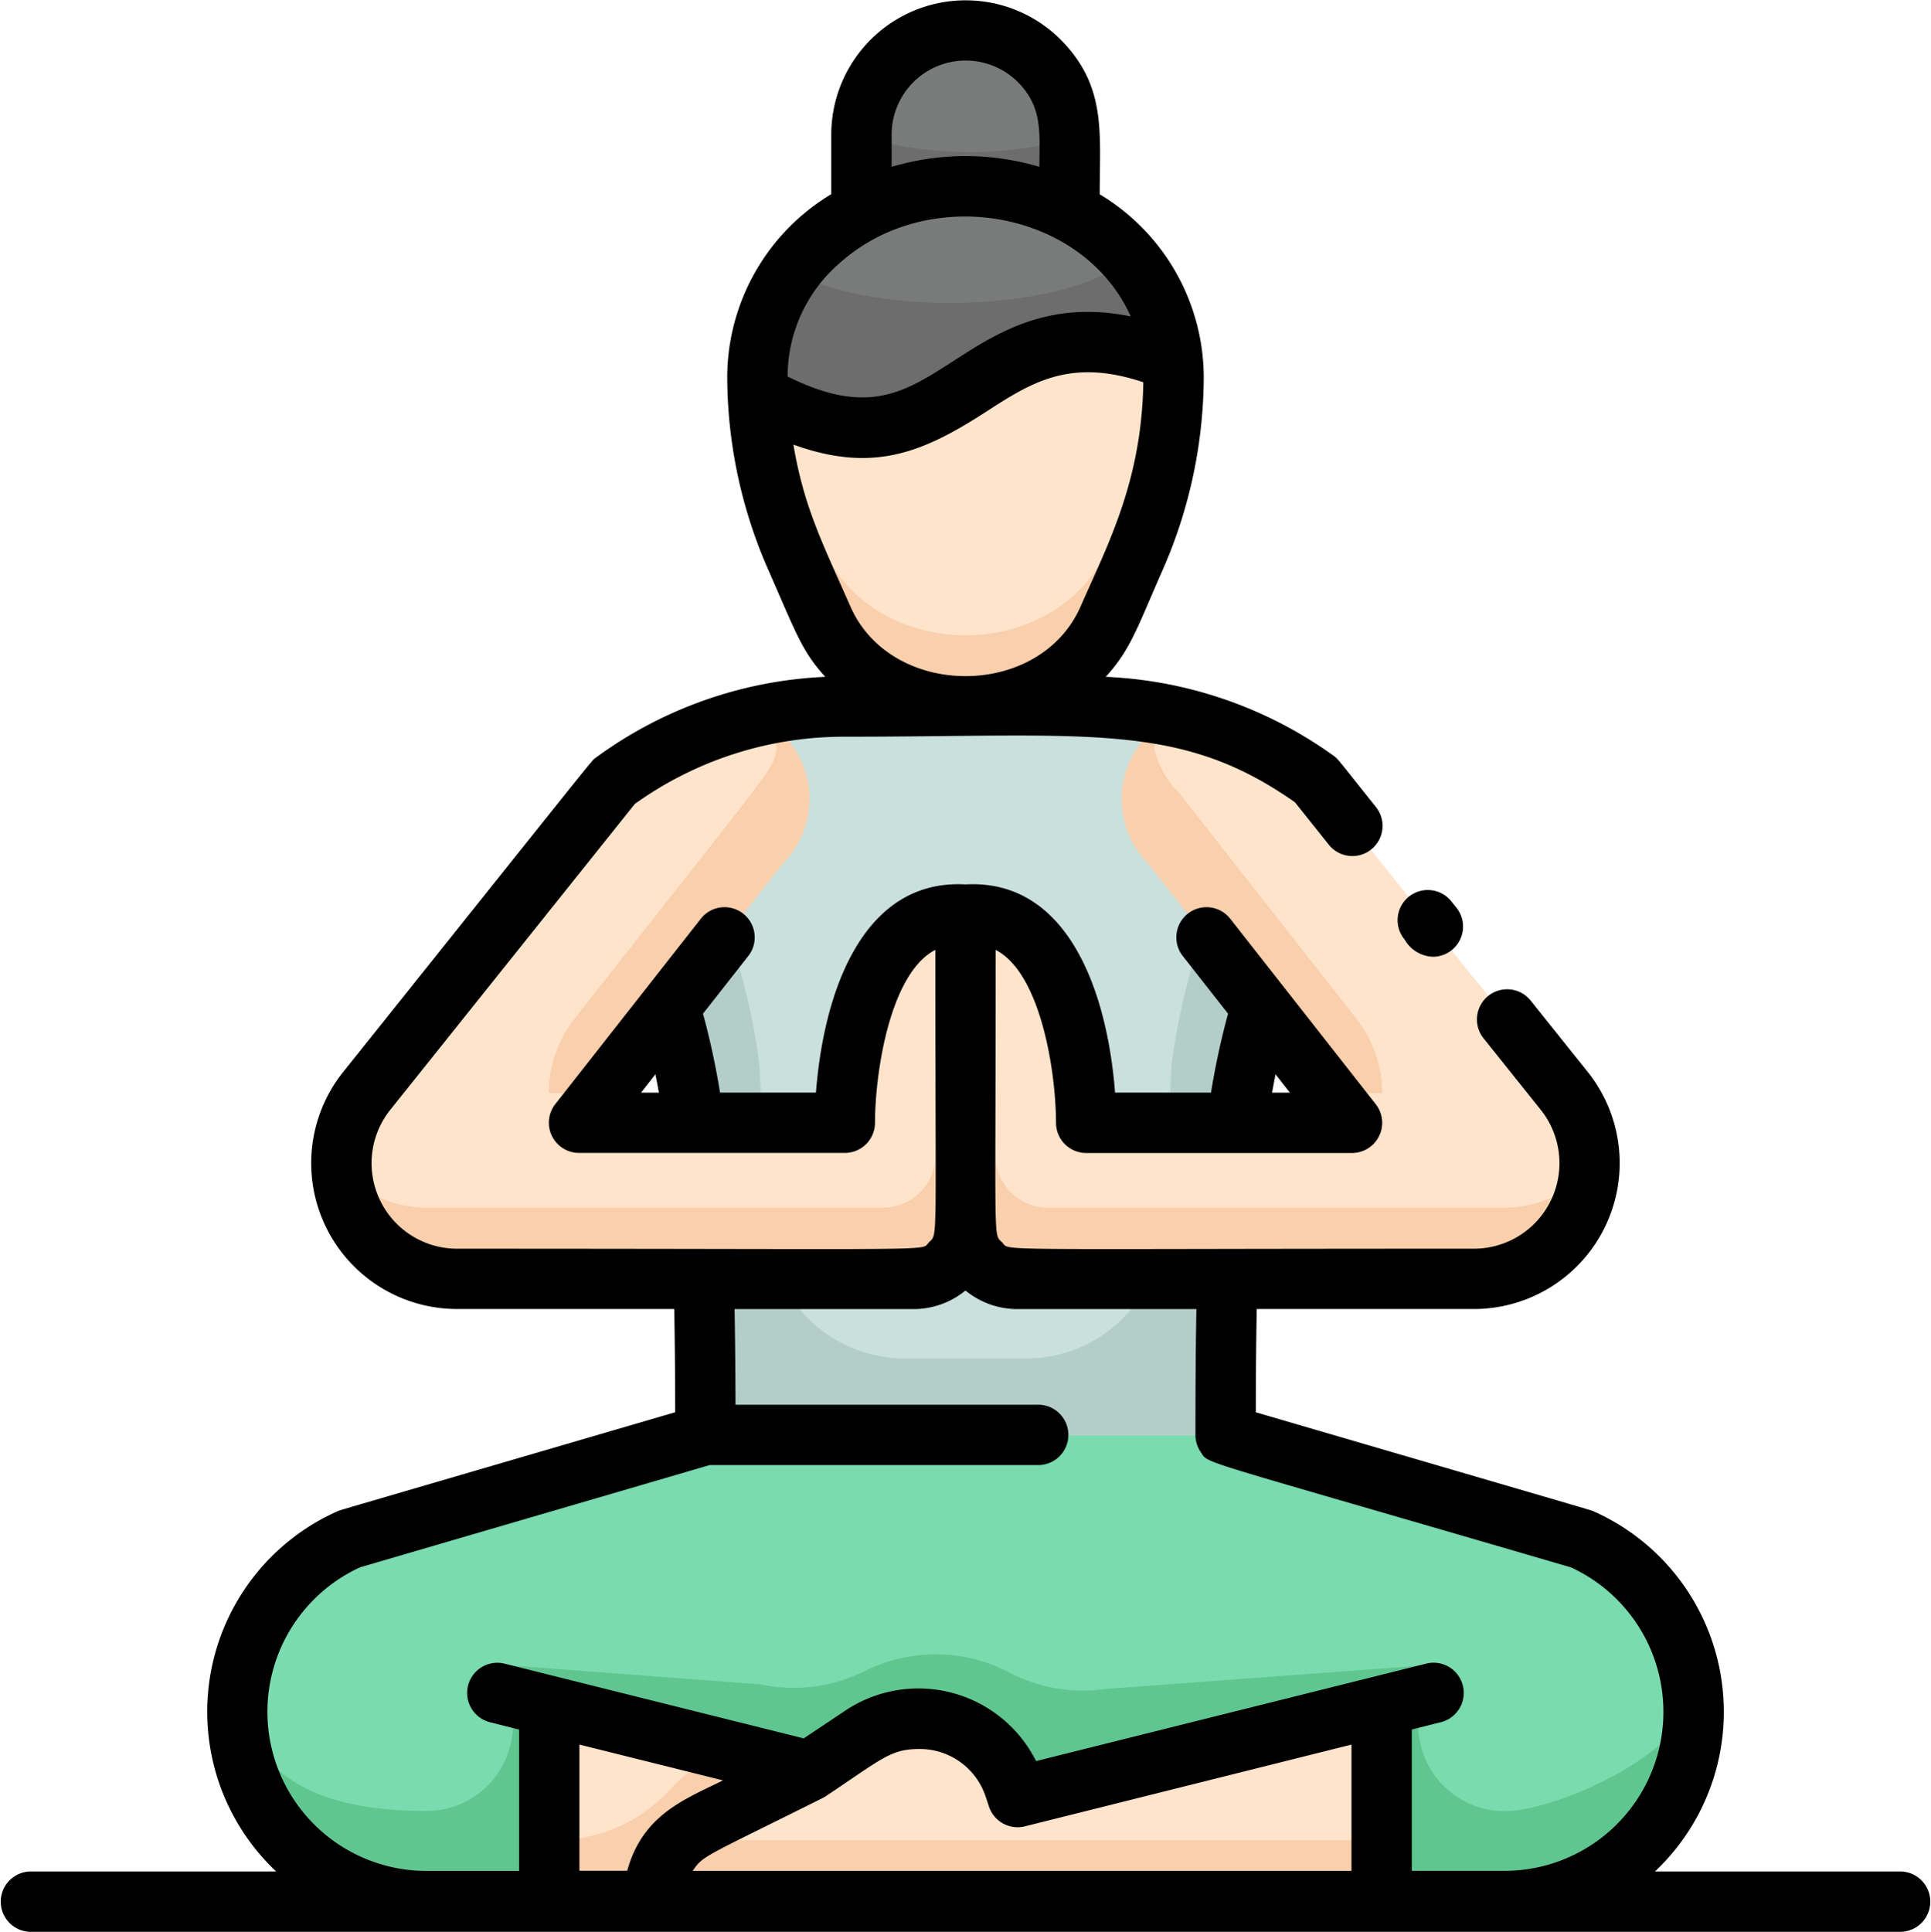
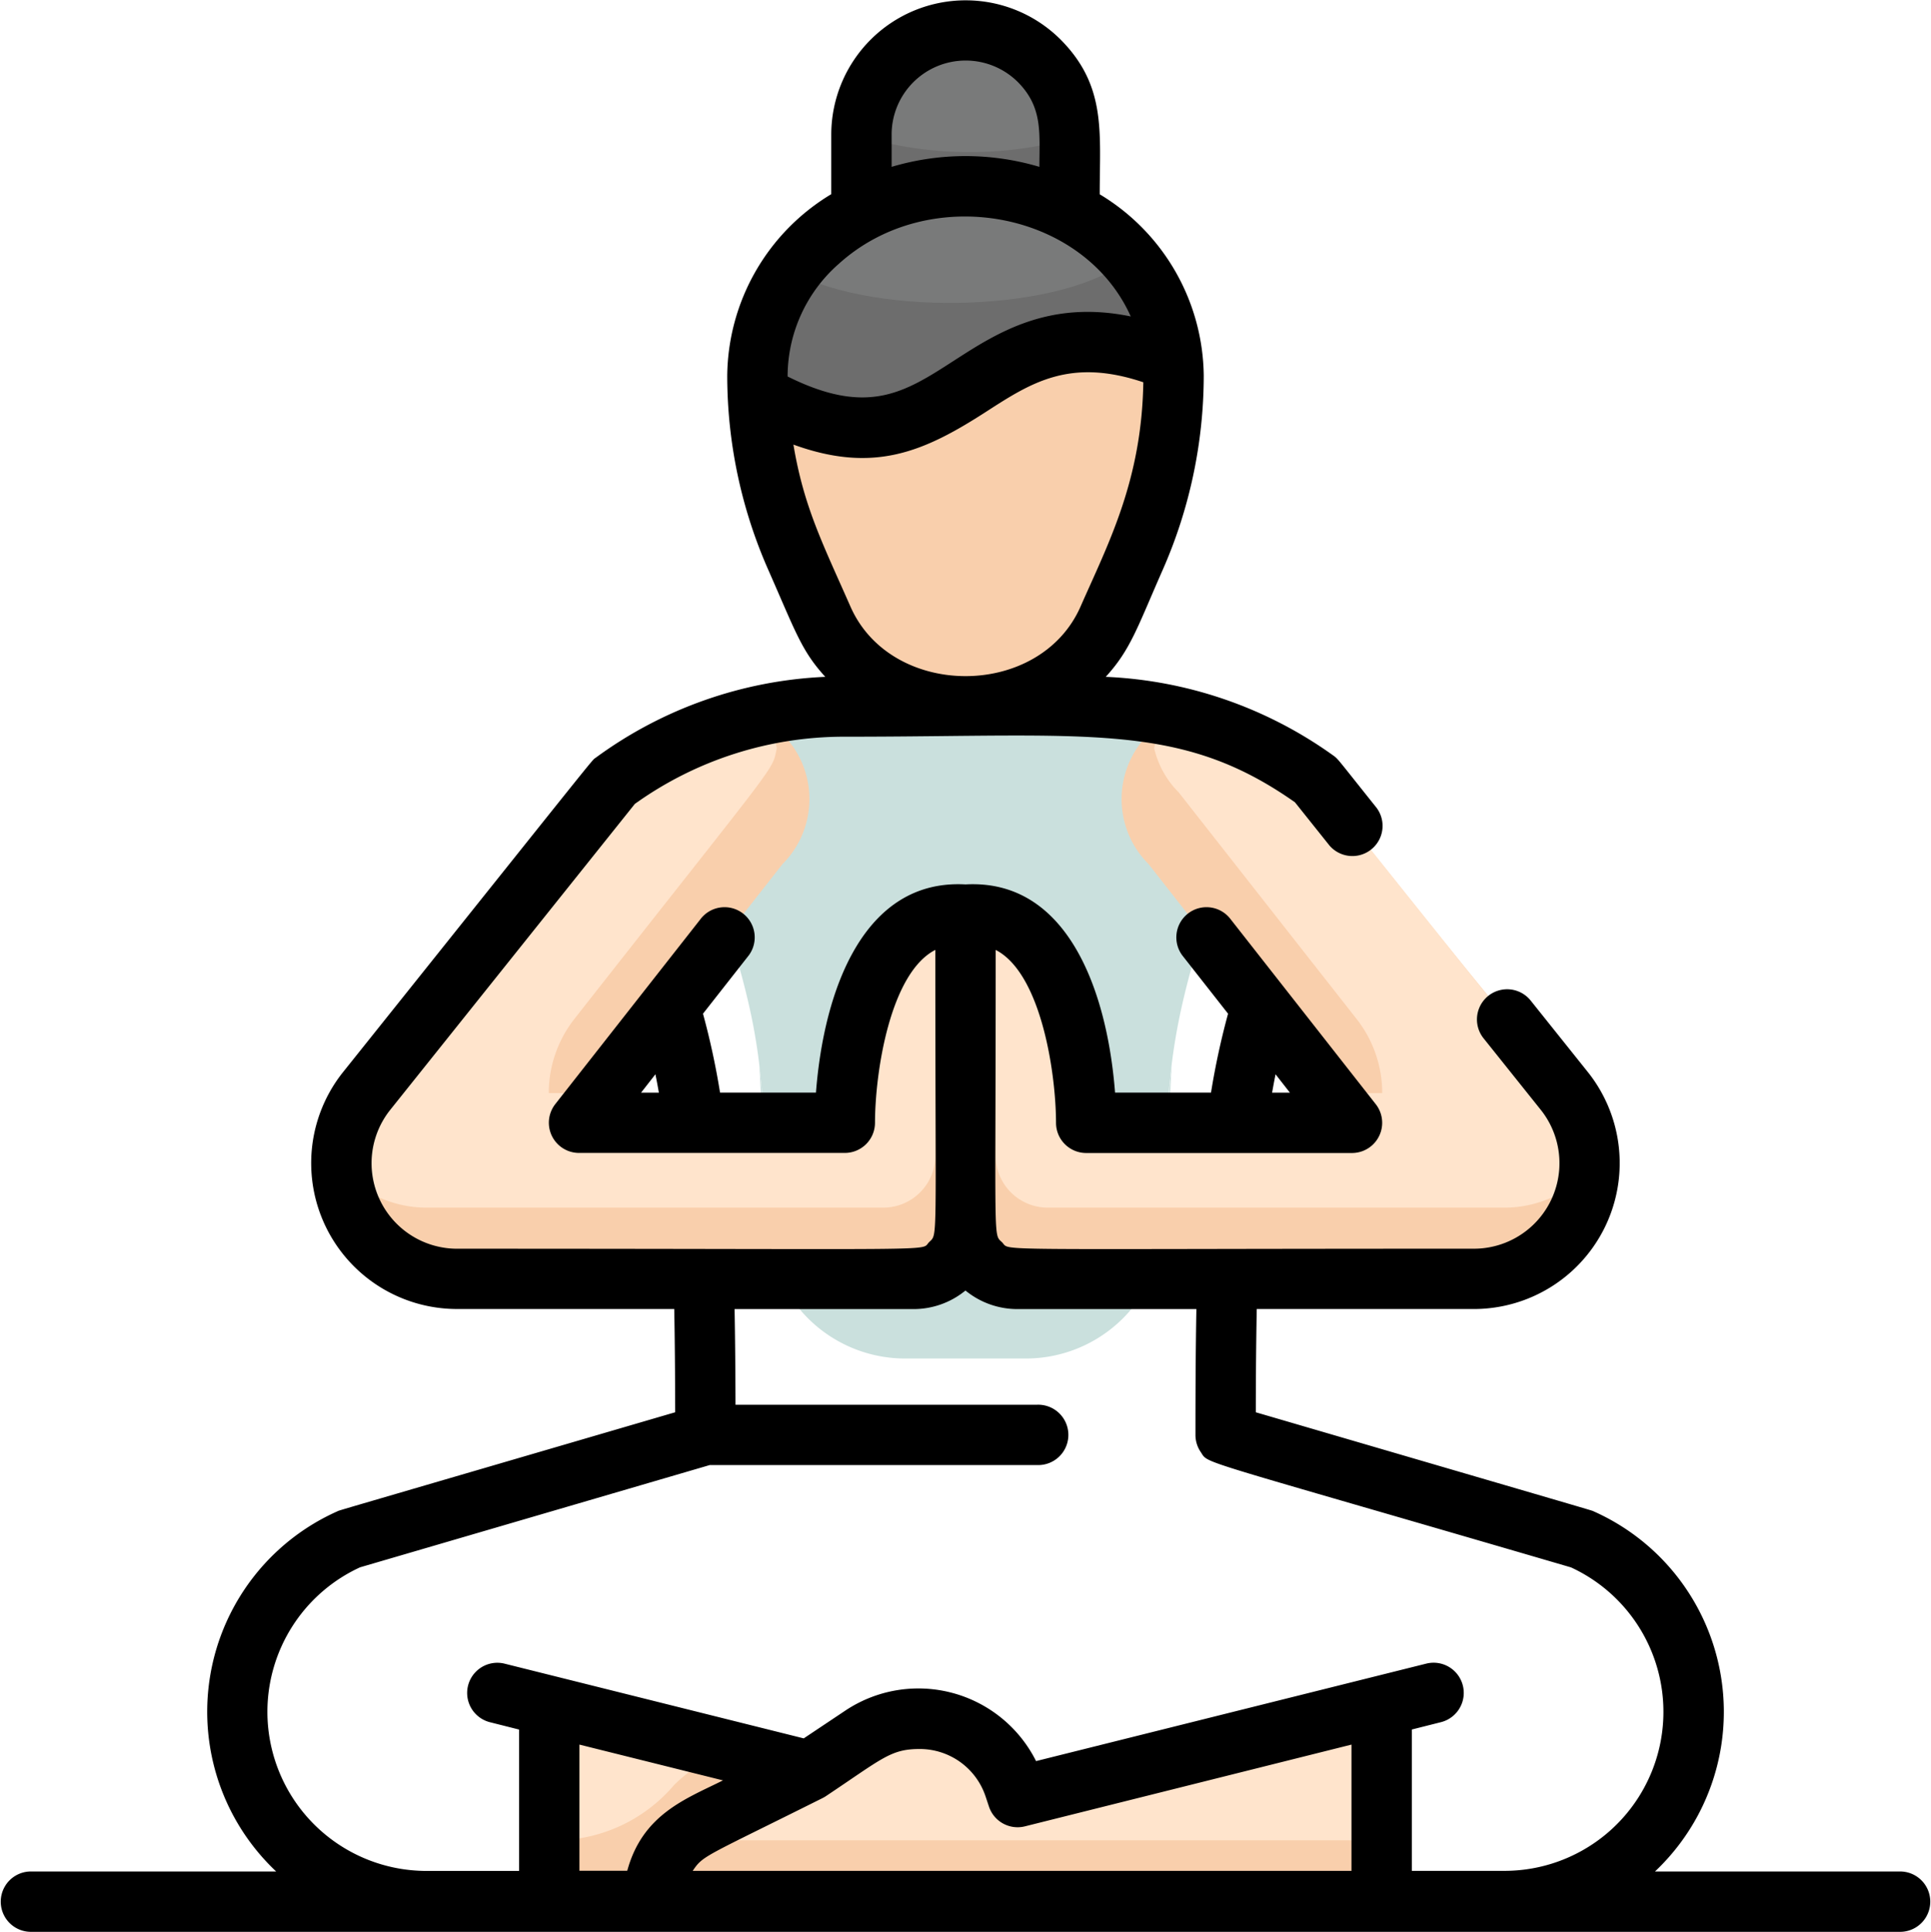
<svg xmlns="http://www.w3.org/2000/svg" width="105.001" height="105.034" viewBox="0 0 105.001 105.034">
  <defs>
    <style>.a{fill:#6d6d6d;}.b{fill:#5fc68f;}.c{fill:#7adbae;}.d{fill:#b3cec9;}.e{fill:#cae0dd;}.f{fill:#f9cfac;}.g{fill:#ffe4cc;}.h{fill:#797a7a;}</style>
  </defs>
  <g transform="translate(-0.081 0)">
    <path class="a" d="M239.807,13.819v4.342H228.491V13.819a5.658,5.658,0,0,1,11.316,0Z" transform="translate(-181.568 -6.487)" />
-     <path class="b" d="M142.16,395.63a10.286,10.286,0,0,1-10.287,10.287H73.245a10.288,10.288,0,0,1-4.18-19.688l19.349-5.658H116.7l19.349,5.658A10.29,10.29,0,0,1,142.16,395.63Z" transform="translate(-49.978 -302.523)" />
-     <path class="c" d="M142.4,394.406c0,3.308-7.371,6.589-10.213,6.589a4.7,4.7,0,0,1-4.7-4.7v-3.2l-17.021,1.26a8.624,8.624,0,0,1-5.076-.824,8.651,8.651,0,0,0-8.01-.148,8.624,8.624,0,0,1-5.664.719L78.26,393.086v3.2a4.7,4.7,0,0,1-4.7,4.7c-5.264,0-9.6-1.491-10.213-6.589a10.286,10.286,0,0,1,6.033-8.177l19.349-5.658h28.289l19.349,5.658a10.286,10.286,0,0,1,6.033,8.177Z" transform="translate(-50.287 -302.523)" />
    <g transform="translate(33.456 38.428)">
-       <path class="d" d="M201.072,191.5c-3.007,16.09-4.981,10.39-4.981,35.5H167.8c0-25.228-1.941-19.235-4.981-35.5l7.867-3.575c3.059-.693,3.865-.523,17.889-.523a21.219,21.219,0,0,1,4.647.515c8.632,3.874,7.742,3.446,7.848,3.583Z" transform="translate(-162.821 -187.381)" />
      <path class="d" d="M184.59,306.307l-.539-8.486C184.316,299.941,184.492,302.573,184.59,306.307Z" transform="translate(-179.697 -275.172)" />
      <path class="d" d="M326.02,297.821l-.539,8.486C325.579,302.573,325.756,299.942,326.02,297.821Z" transform="translate(-292.123 -275.172)" />
    </g>
    <path class="e" d="M213.087,190.928c-.8,4.279-1.827,7.624-2.618,10.5-1.317,4.745-1.4,7.321-1.58,14.123a7.472,7.472,0,0,1-7.47,7.278h-6.563a7.472,7.472,0,0,1-7.47-7.278c-.195-7.475-.364-9.746-1.58-14.123-.866-3.15-1.817-6.214-2.618-10.5l6.748-3.066c2.609-.591,3.708-.448,12.43-.448a18.2,18.2,0,0,1,3.986.442C213.761,191.178,213,190.811,213.087,190.928Z" transform="translate(-145.557 -148.966)" />
-     <path class="e" d="M201.864,290.856l-.463-8.725C201.628,283.95,201.779,287.652,201.864,290.856Z" transform="translate(-160.033 -224.271)" />
+     <path class="e" d="M201.864,290.856l-.463-8.725C201.628,283.95,201.779,287.652,201.864,290.856" transform="translate(-160.033 -224.271)" />
    <path class="e" d="M308.968,282.132l-.463,8.724C308.589,287.653,308.741,283.951,308.968,282.132Z" transform="translate(-245.172 -224.272)" />
    <path class="f" d="M290.026,214.3a6.29,6.29,0,0,1-6.284,6.284H258.909a2.829,2.829,0,0,1-2.828-2.83V200.78a4.7,4.7,0,0,1,1.641.158c4.922,1.425,4.922,11.158,4.922,11.158H277.1c-1.893-2.409-10.847-13.816-11.066-14.1a4.989,4.989,0,0,1-1.335-4.661v0a5,5,0,0,1,2.662-3.357,21.212,21.212,0,0,1,7.775,3.488C288.868,211.014,290.026,210.844,290.026,214.3Z" transform="translate(-203.5 -151.019)" />
    <path class="f" d="M124.49,200.812v16.972a2.829,2.829,0,0,1-2.828,2.83H96.829a6.293,6.293,0,0,1-4.908-10.209c14.084-17.612,13.417-16.791,13.49-16.845a21.284,21.284,0,0,1,7.82-3.54,5,5,0,0,1,1.308,8.012c-.218.278-9.182,11.7-11.066,14.1h14.454s0-9.733,4.922-11.158a4.7,4.7,0,0,1,1.641-.158Z" transform="translate(-71.909 -151.051)" />
    <path class="g" d="M296.33,213.481a6.086,6.086,0,0,1-.449,1.634,6.228,6.228,0,0,1-4.139,1.563H266.909a2.829,2.829,0,0,1-2.828-2.83v-12.91C269,202.364,269,212.1,269,212.1h14.454l-1.3-1.649H285.1a6.511,6.511,0,0,0-1.392-4.03c-4.466-5.686-2.292-2.918-9.674-12.321a4.972,4.972,0,0,1-1.335-2.408,4.945,4.945,0,0,1,.6-1.479c.135-.084.275-.16.416-.23a20.173,20.173,0,0,1,7.848,3.583l13.443,16.81A6.253,6.253,0,0,1,296.33,213.481Z" transform="translate(-209.859 -151.019)" />
    <path class="g" d="M123.08,200.97v12.91a2.829,2.829,0,0,1-2.828,2.83H95.419a6.228,6.228,0,0,1-4.139-1.563,6.085,6.085,0,0,1-.449-1.634,6.251,6.251,0,0,1,1.321-3.107c14.084-17.612,13.417-16.791,13.49-16.845a21.285,21.285,0,0,1,7.82-3.54c.135.068.269.141.4.224a4.983,4.983,0,0,1,.6,1.477c-.3,1.328.388.218-11.009,14.729a6.522,6.522,0,0,0-1.392,4.03H105l-1.3,1.649h14.454S118.158,202.4,123.08,200.97Z" transform="translate(-72.139 -151.051)" />
    <path class="f" d="M223.521,59.828c0,5.856-1.9,9.468-3.556,13.224-2.8,6.355-12.721,6.354-15.516,0l-1.456-3.3a23.128,23.128,0,0,1-1.981-11.421c.791-4.913,5.44-8.786,11.2-8.786C218.416,49.541,223.521,54.106,223.521,59.828Z" transform="translate(-159.625 -39.381)" />
-     <path class="g" d="M223.882,58.291c-.43,4.453-1.838,7.2-3.437,10.83-2.8,6.355-12.721,6.354-15.516,0-1.667-3.782-2.994-6.343-3.437-10.828,1.324-8.22,12.542-11.822,19.2-5.773A9.946,9.946,0,0,1,223.882,58.291Z" transform="translate(-160.105 -39.347)" />
    <path class="a" d="M223.507,59.051c-11.218-4.657-11.349,8.1-22.573,1.833-.014-.351-.023-.7-.023-1.056,0-5.716,5.1-10.287,11.314-10.287C218.1,49.541,223.065,53.653,223.507,59.051Z" transform="translate(-159.644 -39.381)" />
    <path class="f" d="M159.875,455.977c-6.264,3.132-6.867,3.2-7.766,4.61a4.563,4.563,0,0,0-.72,2.461h-5.658V452.441C162.194,456.555,151.11,453.785,159.875,455.977Z" transform="translate(-115.78 -359.654)" />
    <path class="f" d="M212.924,452.441v10.607h-39.6a4.586,4.586,0,0,1,2.121-3.862c.272-.174-.135.041,6.366-3.209,2.871-1.915,3.831-2.83,5.933-2.83a5.423,5.423,0,0,1,5.2,3.708l.176.535Z" transform="translate(-137.712 -359.654)" />
    <path class="g" d="M155.423,454.863a8.055,8.055,0,0,0-2.9,1.835,8.527,8.527,0,0,1-6.788,3.011v-7.268Z" transform="translate(-115.78 -359.654)" />
    <path class="g" d="M221.143,452.441v7.268H184.455a.843.843,0,0,1-.794-.523,4.214,4.214,0,0,1,.41-.232c7.155-3.578,5.208-2.48,8.806-4.879a5.51,5.51,0,0,1,8.287,2.779l.176.535Z" transform="translate(-145.931 -359.654)" />
    <path class="h" d="M228.343,53.468c-3.372,2.841-13.506,3.258-18.332.71C214.259,48.342,223.549,47.959,228.343,53.468Z" transform="translate(-166.878 -39.395)" />
    <path class="h" d="M239.807,14.038a20.842,20.842,0,0,1-11.316-.127,5.661,5.661,0,1,1,11.316.127Z" transform="translate(-181.568 -6.489)" />
    <path d="M103.441,101.753H90.073a11.932,11.932,0,0,0-3.331-19.579c-.156-.069,1.052.292-18.374-5.388,0-2.137.022-3.993.051-5.614H80.243A7.935,7.935,0,0,0,86.432,58.3l-3.119-3.9a1.641,1.641,0,0,0-2.563,2.05l3.12,3.9a4.65,4.65,0,0,1-3.627,7.542c-27.056,0-25.175.147-25.67-.344s-.35.415-.35-15.9c2.466,1.265,3.276,6.67,3.281,9.4a1.641,1.641,0,0,0,1.641,1.641H73.6a1.642,1.642,0,0,0,1.29-2.654L67,49.981a1.641,1.641,0,1,0-2.581,2.026l2.44,3.108a41.075,41.075,0,0,0-.927,4.289H60.714c-.432-5.586-2.608-11.625-8.132-11.318-5.524-.308-7.7,5.718-8.132,11.318H39.234a41.082,41.082,0,0,0-.927-4.289l2.44-3.108a1.641,1.641,0,1,0-2.581-2.026L30.275,60.031a1.642,1.642,0,0,0,1.29,2.654H46.019a1.642,1.642,0,0,0,1.641-1.639c.005-2.751.82-8.14,3.281-9.4,0,16.3.146,15.4-.341,15.894-.508.5,1.5.353-25.679.353a4.65,4.65,0,0,1-3.626-7.543L34.6,43.71a19.515,19.515,0,0,1,11.41-3.655c13.344,0,18.221-.839,24.486,3.566l1.87,2.341a1.641,1.641,0,0,0,2.563-2.048c-2.139-2.677-2.079-2.642-2.337-2.828A22.884,22.884,0,0,0,60.207,36.8c1.359-1.485,1.72-2.693,3.091-5.8a26.282,26.282,0,0,0,2.239-10.579,11.647,11.647,0,0,0-5.657-9.857c0-3.381.374-5.9-2.138-8.423A7.309,7.309,0,0,0,45.282,7.3v3.257a11.648,11.648,0,0,0-5.657,9.857A26.173,26.173,0,0,0,41.865,31c1.481,3.36,1.8,4.389,3.093,5.8a22.779,22.779,0,0,0-12.479,4.394c-.267.2.59-.825-13.747,17.1A7.932,7.932,0,0,0,24.92,71.171H36.744c.03,1.622.047,3.478.051,5.614C17.34,82.475,18.577,82.1,18.422,82.173a11.929,11.929,0,0,0-3.324,19.58H1.722a1.641,1.641,0,0,0,0,3.281h101.72a1.641,1.641,0,0,0,0-3.281Zm-34-43.344.782,1h-.969C69.313,59.064,69.376,58.733,69.442,58.409Zm-33.721,0c.066.325.129.655.188,1h-.969ZM48.564,7.3a4.027,4.027,0,0,1,6.858-2.845C56.8,5.838,56.6,7.254,56.6,9.072a14.086,14.086,0,0,0-8.035,0V7.3Zm-2.881,7.054c4.9-4.453,13.3-2.921,15.884,2.851-4.459-.917-7.271.894-9.607,2.4-2.7,1.744-4.7,3.031-9.052.865A8.149,8.149,0,0,1,45.683,14.353Zm-2.462,9.818c4.383,1.588,7.1.4,10.518-1.809,2.416-1.558,4.528-2.917,8.512-1.579-.088,5.345-1.9,8.755-3.413,12.194-2.219,5.047-10.295,5.042-12.513,0-1.518-3.444-2.536-5.42-3.1-8.8ZM39.395,96.8c-2,1-4.372,1.83-5.207,4.915h-2.6V94.854Zm-1.645,4.915c.575-.853.608-.728,7.08-3.964.035-.018.114-.062.169-.1,3.079-2.053,3.511-2.557,5.092-2.557a3.772,3.772,0,0,1,3.585,2.585l.178.535A1.641,1.641,0,0,0,55.808,99.3L73.57,94.854v6.866H37.749ZM14.621,93.074a8.648,8.648,0,0,1,5.037-7.858l19.014-5.56H56.494a1.641,1.641,0,1,0,0-3.281H40.075c-.006-1.96-.022-3.681-.05-5.2h9.728a4.447,4.447,0,0,0,2.827-1.009,4.448,4.448,0,0,0,2.829,1.009h9.728c-.041,2.253-.051,4.6-.051,6.852a1.641,1.641,0,0,0,.282.912c.477.7-.738.176,20.137,6.28a8.647,8.647,0,0,1-3.609,16.5H76.851V94.034l1.586-.4a1.641,1.641,0,0,0-.8-3.183l-21.218,5.3a7.159,7.159,0,0,0-10.388-2.735l-2.246,1.5L27.521,90.454a1.641,1.641,0,0,0-.8,3.183l1.586.4v7.686H23.267a8.656,8.656,0,0,1-8.646-8.646Z" transform="translate(0 0)" />
-     <path d="M372.66,239.684a1.643,1.643,0,0,0,1.278-2.668l-.259-.322a1.641,1.641,0,1,0-2.559,2.054A1.842,1.842,0,0,0,372.66,239.684Z" transform="translate(-294.66 -187.665)" />
  </g>
</svg>